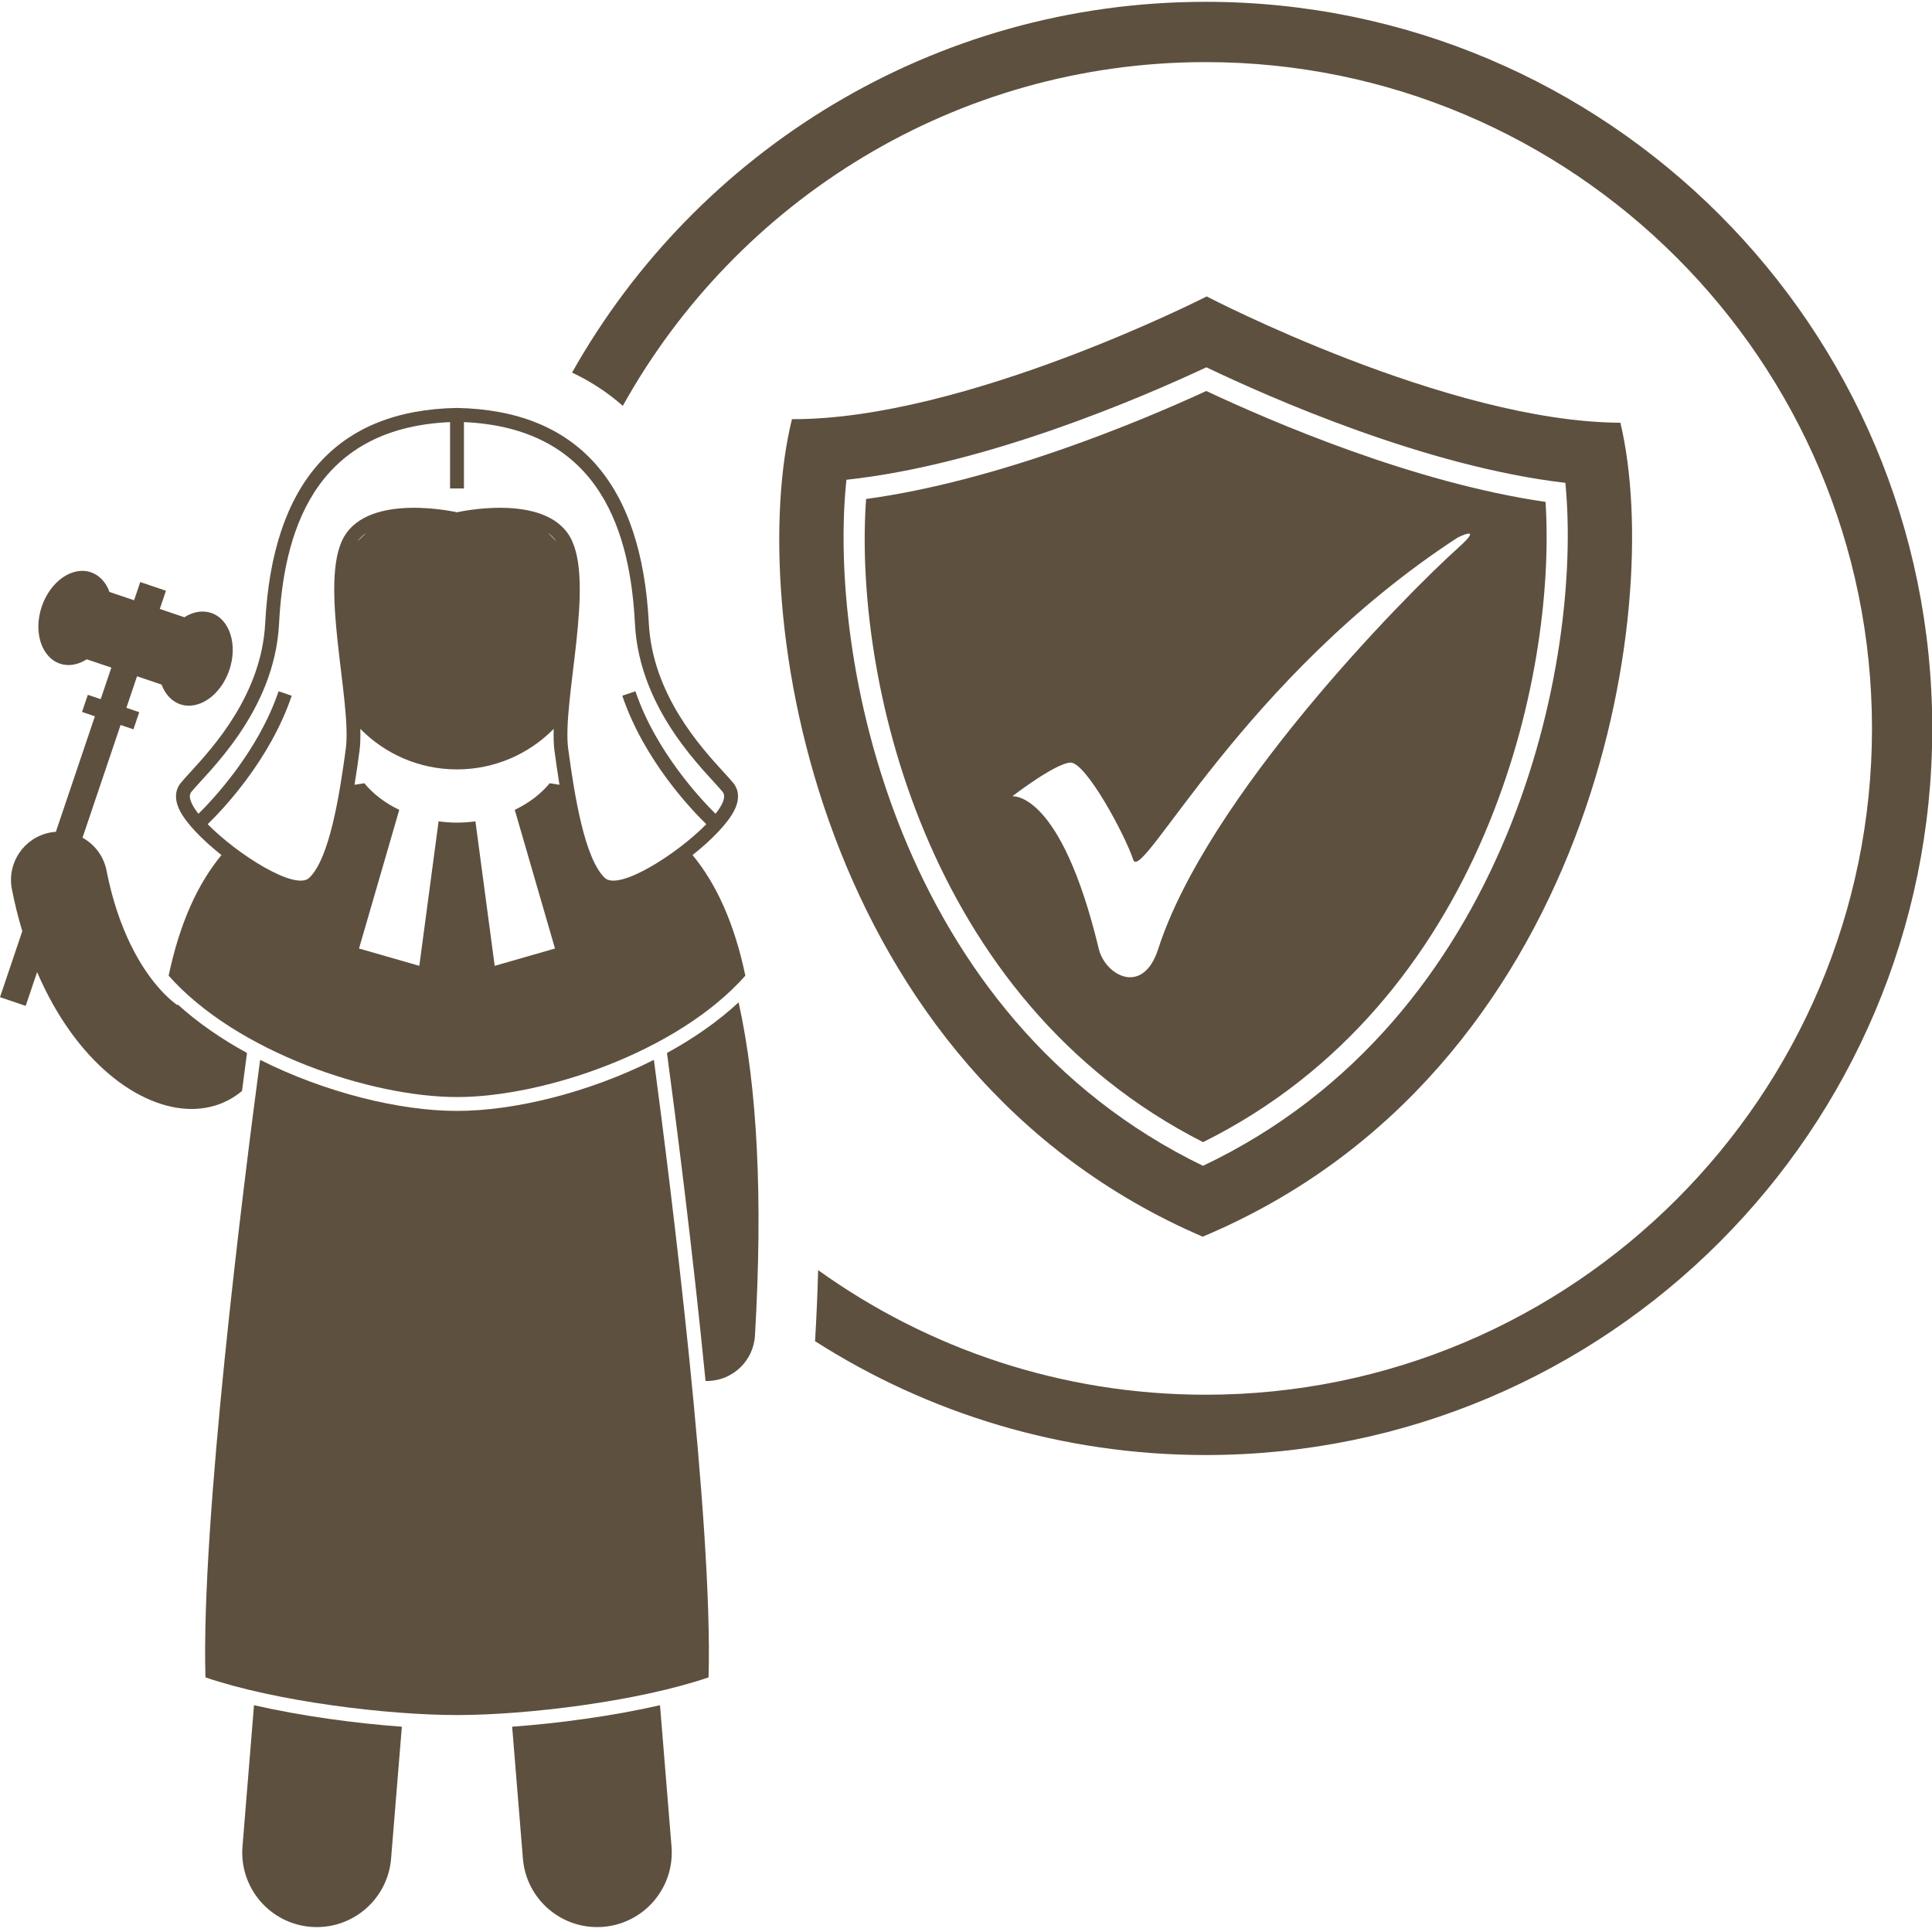
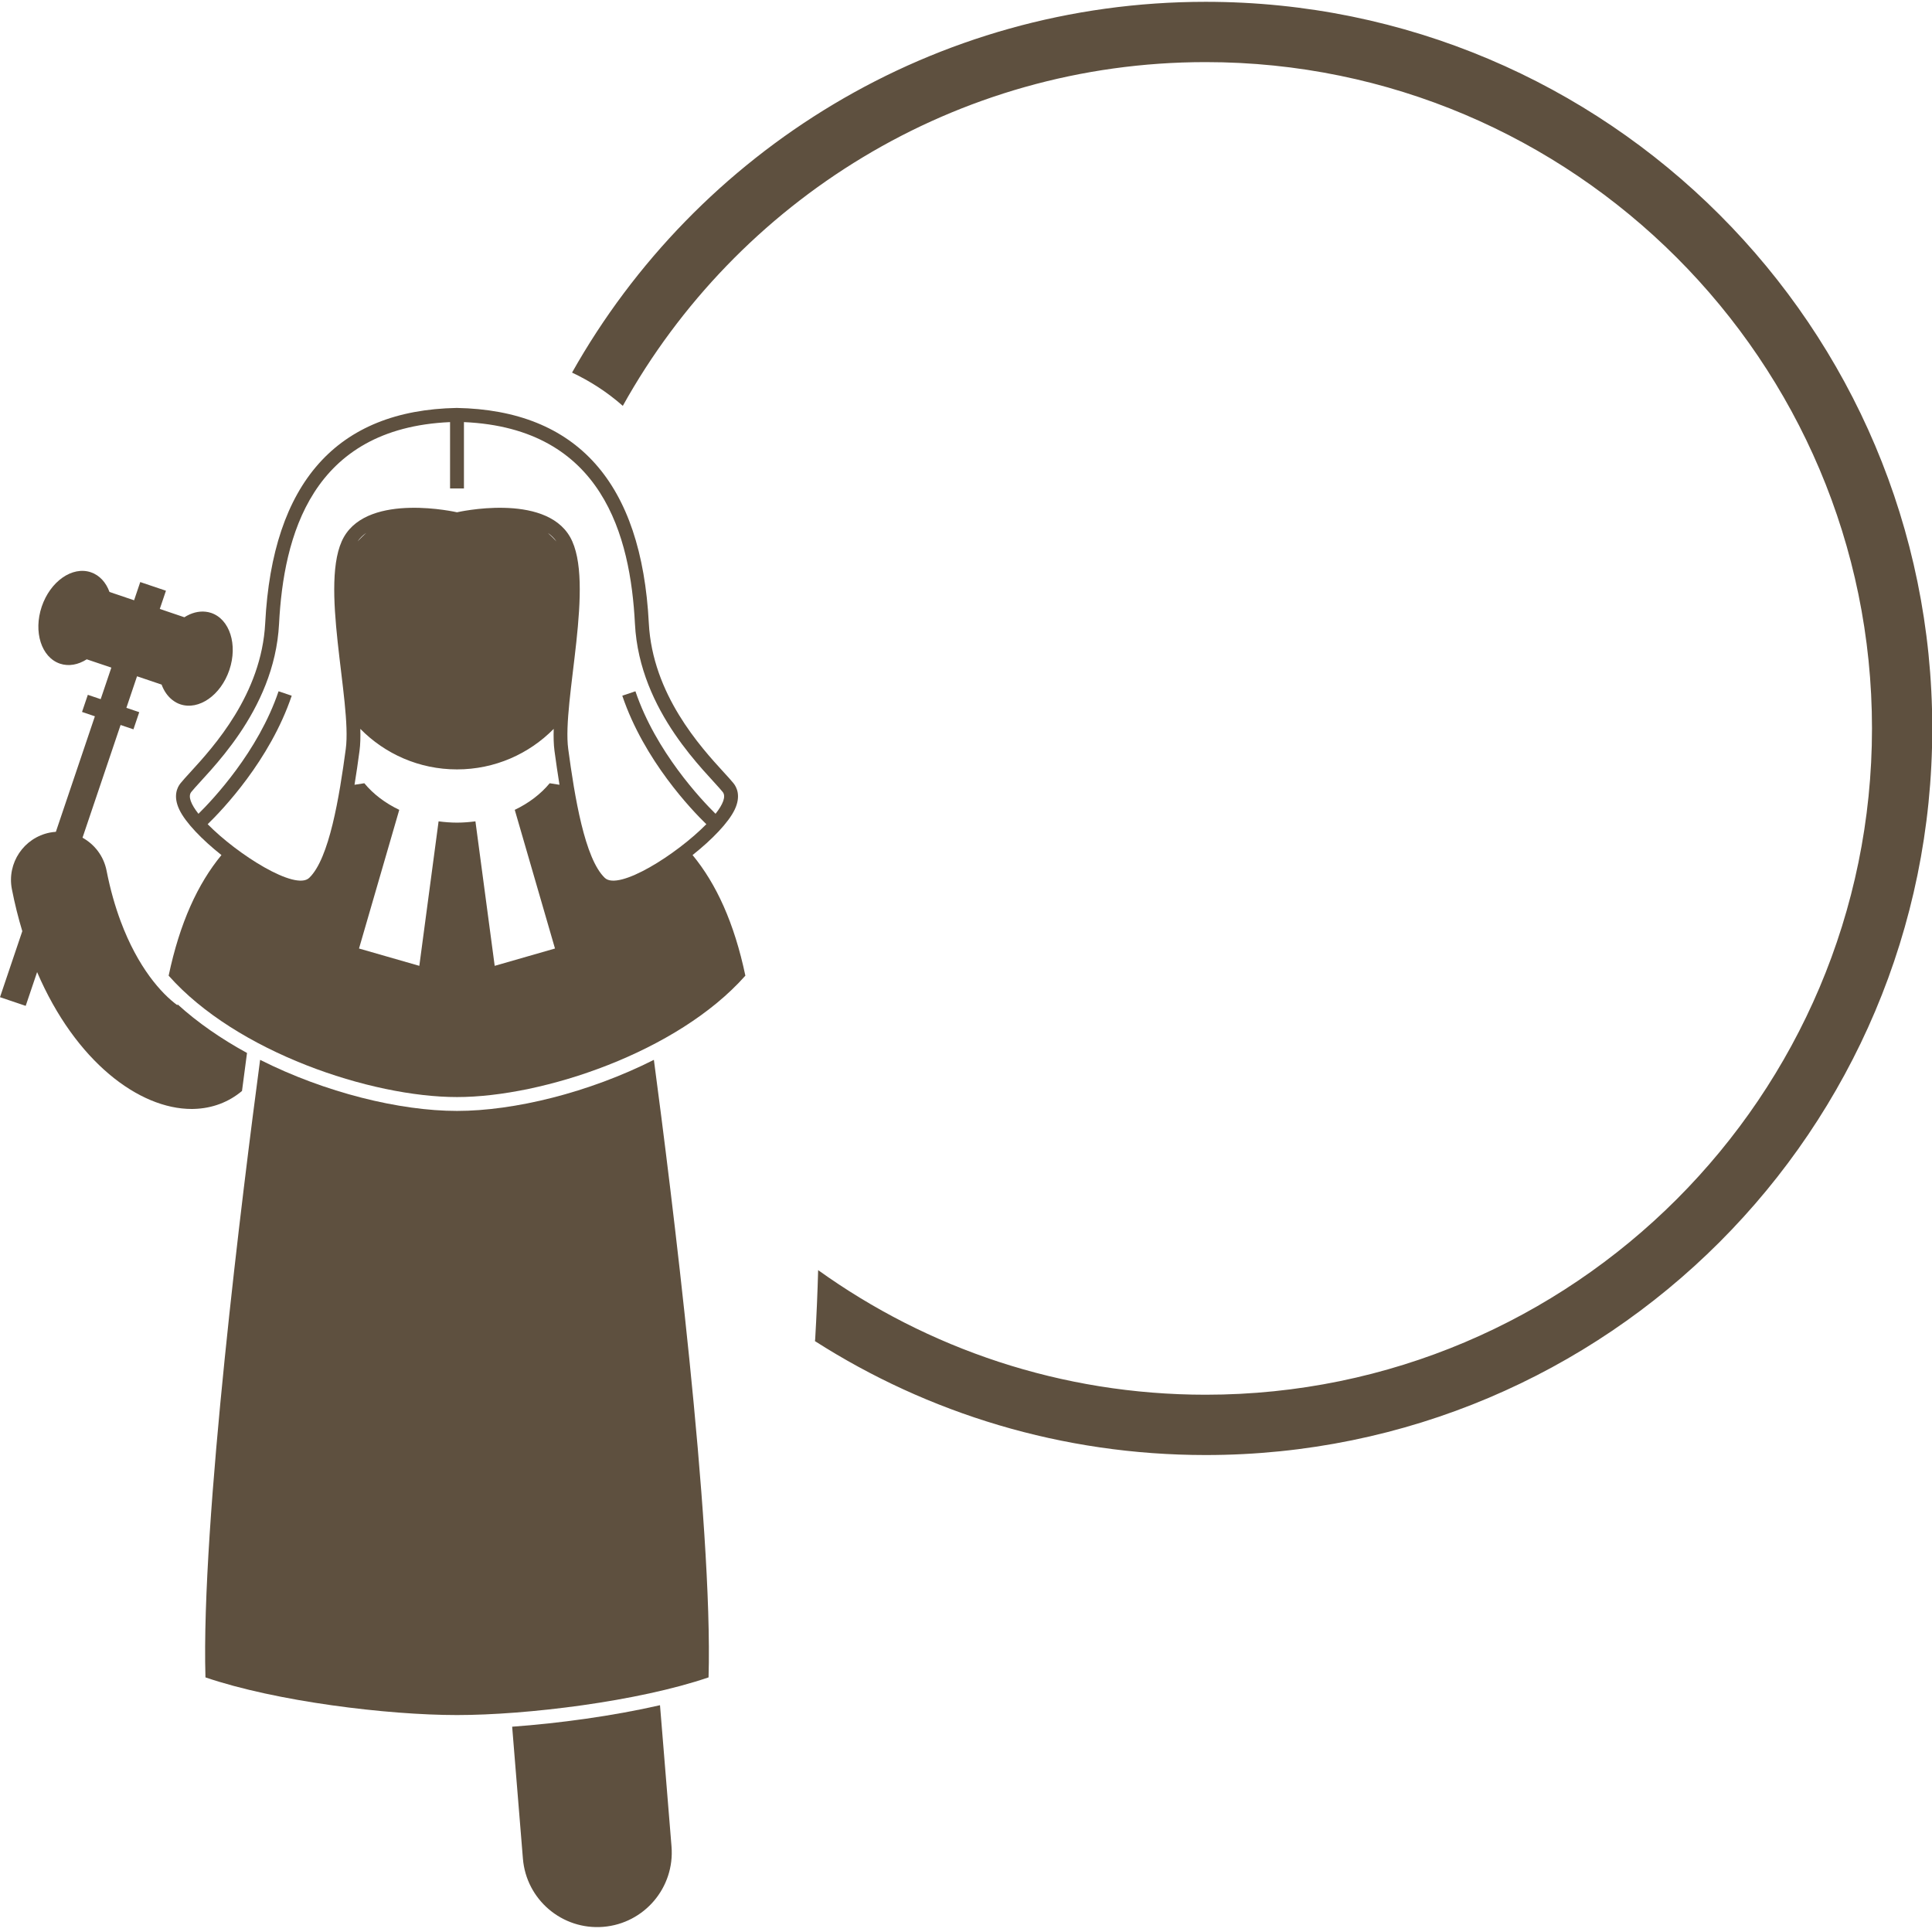
<svg xmlns="http://www.w3.org/2000/svg" width="500" zoomAndPan="magnify" viewBox="0 0 375 375" height="500" preserveAspectRatio="xMidYMid meet" version="1.0">
  <path fill="#5e503f" d="M 234.02 0.352 C 181.223 0.352 135.207 29.367 111.035 72.32 C 114.441 73.926 117.781 76.035 120.887 78.777 C 142.977 39.023 185.406 12.055 234.02 12.055 C 305.332 12.055 363.352 70.074 363.352 141.387 C 363.352 212.699 305.332 270.715 234.02 270.715 C 205.984 270.715 180.008 261.746 158.801 246.531 C 158.684 250.855 158.496 255.309 158.227 259.914 C 158.219 260.051 158.191 260.18 158.184 260.312 C 180.082 274.309 206.102 282.422 234.02 282.422 C 311.91 282.422 375.051 219.277 375.051 141.387 C 375.051 63.496 311.91 0.352 234.02 0.352 Z M 234.02 0.352 " fill-opacity="1" fill-rule="nonzero" />
  <path fill="#5e503f" d="M 46.973 211.754 C 47.332 209.004 47.66 206.527 47.945 204.379 C 42.98 201.664 38.375 198.504 34.465 194.938 C 34.453 194.996 34.441 195.055 34.434 195.113 C 31.336 192.867 26.758 187.789 23.41 178.789 C 22.348 175.93 21.406 172.68 20.684 168.988 C 20.129 166.164 18.352 163.891 16.016 162.598 L 23.406 140.719 L 25.902 141.562 L 27.027 138.234 L 24.531 137.391 L 26.598 131.266 L 31.367 132.879 C 31.82 134.113 32.531 135.145 33.465 135.871 C 33.922 136.227 34.426 136.516 34.988 136.703 C 38.598 137.922 42.863 134.941 44.52 130.039 C 46.176 125.141 44.594 120.184 40.98 118.965 C 40.629 118.844 40.266 118.777 39.902 118.734 C 38.52 118.582 37.094 118.977 35.785 119.809 L 31.016 118.195 L 32.211 114.66 L 27.223 112.977 L 26.027 116.512 L 21.254 114.902 C 20.582 113.062 19.336 111.652 17.637 111.078 C 14.027 109.855 9.762 112.84 8.102 117.738 C 6.449 122.637 8.031 127.598 11.645 128.816 C 13.344 129.391 15.191 129.023 16.84 127.973 L 21.613 129.582 L 19.543 135.707 L 17.047 134.863 L 15.922 138.188 L 18.418 139.035 L 10.844 161.457 C 10.461 161.484 10.074 161.527 9.691 161.602 C 4.617 162.602 1.312 167.523 2.309 172.598 C 2.867 175.453 3.551 178.164 4.328 180.742 L 0 193.551 L 4.988 195.238 L 7.203 188.684 C 14.684 206.105 27.027 215.25 37.188 215.25 C 37.27 215.25 37.352 215.246 37.438 215.246 C 37.5 215.246 37.562 215.246 37.625 215.242 C 41.238 215.148 44.453 213.883 46.973 211.754 Z M 46.973 211.754 " fill-opacity="1" fill-rule="nonzero" />
-   <path fill="#5e503f" d="M 143.363 194.551 C 139.363 198.273 134.605 201.566 129.461 204.379 C 131.215 217.449 134.461 242.707 136.945 268.043 C 137.031 268.043 137.117 268.051 137.203 268.051 C 142.121 268.051 146.246 264.207 146.539 259.23 C 148.094 232.66 147.023 211.059 143.363 194.551 Z M 143.363 194.551 " fill-opacity="1" fill-rule="nonzero" />
-   <path fill="#5e503f" d="M 49.301 330.98 L 48.562 340.062 L 47.066 358.398 C 46.418 366.367 52.348 373.352 60.312 374 C 68.277 374.645 75.262 368.719 75.91 360.754 L 77.266 344.145 L 78 335.152 C 68.934 334.496 58.496 333.082 49.301 330.98 Z M 49.301 330.98 " fill-opacity="1" fill-rule="nonzero" />
  <path fill="#5e503f" d="M 99.41 335.152 L 100.141 344.145 L 101.496 360.754 C 102.145 368.723 109.129 374.648 117.094 374 C 125.059 373.348 130.992 366.367 130.34 358.398 L 128.848 340.062 L 128.105 330.98 C 118.914 333.082 108.477 334.496 99.41 335.152 Z M 99.41 335.152 " fill-opacity="1" fill-rule="nonzero" />
  <path fill="#5e503f" d="M 126.918 205.715 C 114.293 212.082 99.809 215.629 88.703 215.629 C 77.598 215.629 63.117 212.082 50.488 205.715 C 47.172 230.621 39 295.664 39.879 325.578 C 53.574 330.258 75.203 332.891 88.707 332.891 C 102.203 332.891 123.832 330.258 137.531 325.578 C 138.406 295.664 130.234 230.621 126.918 205.715 Z M 126.918 205.715 " fill-opacity="1" fill-rule="nonzero" />
  <path fill="#5e503f" d="M 88.703 212.938 C 105.383 212.938 131.508 204.238 144.676 189.375 C 142.516 179.121 139.027 171.551 134.426 165.965 C 138.207 162.969 141.406 159.656 142.602 157.148 C 143.863 154.5 142.996 152.801 142.367 152.023 C 141.895 151.441 141.266 150.75 140.465 149.879 C 135.98 144.977 126.645 134.773 125.934 120.938 C 124.527 93.664 112.02 79.613 88.652 79.18 C 65.391 79.613 52.883 93.664 51.477 120.938 C 50.766 134.773 41.43 144.977 36.945 149.879 C 36.145 150.75 35.516 151.441 35.043 152.023 C 34.414 152.801 33.547 154.5 34.809 157.148 C 36.004 159.66 39.203 162.969 42.984 165.969 C 38.383 171.551 34.895 179.125 32.734 189.375 C 45.902 204.238 72.023 212.938 88.703 212.938 Z M 106.332 103.441 C 106.984 103.898 107.551 104.445 108.008 105.098 C 107.473 104.52 106.914 103.969 106.332 103.441 Z M 69.402 105.098 C 69.859 104.445 70.426 103.895 71.082 103.438 C 70.496 103.965 69.938 104.52 69.402 105.098 Z M 69.781 145.738 C 69.949 144.504 69.98 143.055 69.938 141.473 C 74.715 146.328 81.355 149.34 88.703 149.34 C 96.051 149.34 102.695 146.328 107.473 141.477 C 107.426 143.055 107.461 144.504 107.625 145.738 C 107.926 147.961 108.246 150.172 108.594 152.324 C 107.969 152.219 107.332 152.121 106.695 152.027 C 104.965 154.121 102.645 155.887 99.914 157.191 L 107.723 184.105 L 96.02 187.469 L 92.281 159.422 C 91.117 159.574 89.926 159.672 88.703 159.672 C 87.484 159.672 86.293 159.574 85.129 159.422 L 81.391 187.469 L 69.684 184.105 L 77.496 157.191 C 74.762 155.887 72.441 154.121 70.715 152.027 C 70.074 152.121 69.441 152.219 68.812 152.324 C 69.164 150.172 69.484 147.961 69.781 145.738 Z M 40.309 159.977 C 43.137 157.234 52.379 147.594 56.621 135.039 L 54.07 134.176 C 50.117 145.887 41.289 155.227 38.52 157.957 C 37.082 156.129 36.438 154.578 37.133 153.719 C 40.148 149.992 53.277 138.285 54.164 121.078 C 55.039 104.152 60.395 83.113 87.355 81.93 L 87.355 94.812 L 90.051 94.812 L 90.051 81.93 C 117.016 83.113 122.371 104.148 123.242 121.078 C 124.129 138.285 137.258 149.992 140.273 153.719 C 140.969 154.578 140.324 156.129 138.887 157.957 C 136.117 155.223 127.293 145.883 123.336 134.176 L 120.785 135.035 C 125.027 147.594 134.273 157.234 137.098 159.977 C 131.32 165.863 120.074 172.957 117.391 170.395 C 113.488 166.668 111.535 154.605 110.293 145.379 C 109.051 136.156 115.613 112.918 110.648 104.223 C 105.68 95.531 88.703 99.434 88.703 99.434 C 88.703 99.434 71.727 95.531 66.758 104.223 C 61.793 112.918 68.355 136.156 67.113 145.379 C 65.871 154.605 63.922 166.668 60.016 170.395 C 57.336 172.957 46.09 165.867 40.309 159.977 Z M 40.309 159.977 " fill-opacity="1" fill-rule="nonzero" />
-   <path fill="#5e503f" d="M 233.438 240.039 C 309.039 208.305 323.234 118.594 314.516 82.051 C 280.973 81.906 234.219 57.539 234.219 57.539 C 234.219 57.539 187.262 81.504 153.719 81.359 C 144.684 117.828 158.113 207.656 233.438 240.039 Z M 164.293 93.121 C 191.383 90.207 221.73 77.113 234.16 71.293 C 246.543 77.219 276.777 90.574 303.836 93.719 C 307.191 128.094 293.34 197.883 233.496 226.285 C 173.906 197.371 160.652 127.465 164.293 93.121 Z M 164.293 93.121 " fill-opacity="1" fill-rule="nonzero" />
-   <path fill="#5e503f" d="M 233.516 221.688 C 288.199 194.523 302.148 131.188 299.992 97.418 C 274.453 93.715 247.102 81.98 234.141 75.891 C 221.129 81.871 193.684 93.367 168.109 96.852 C 165.664 130.605 179.066 194.055 233.516 221.688 Z M 196.488 154.562 C 196.488 154.562 204.773 148.164 207.754 148.02 C 210.734 147.875 218.355 162.008 219.961 166.871 C 221.566 171.734 241.324 131.406 282.977 104.312 C 282.977 104.312 288.164 101.719 283.137 106.238 C 272.023 116.23 234.277 154.793 224.809 184.191 C 221.82 193.457 214.5 189.297 213.266 184.152 C 205.879 153.391 196.488 154.562 196.488 154.562 Z M 196.488 154.562 " fill-opacity="1" fill-rule="nonzero" />
</svg>